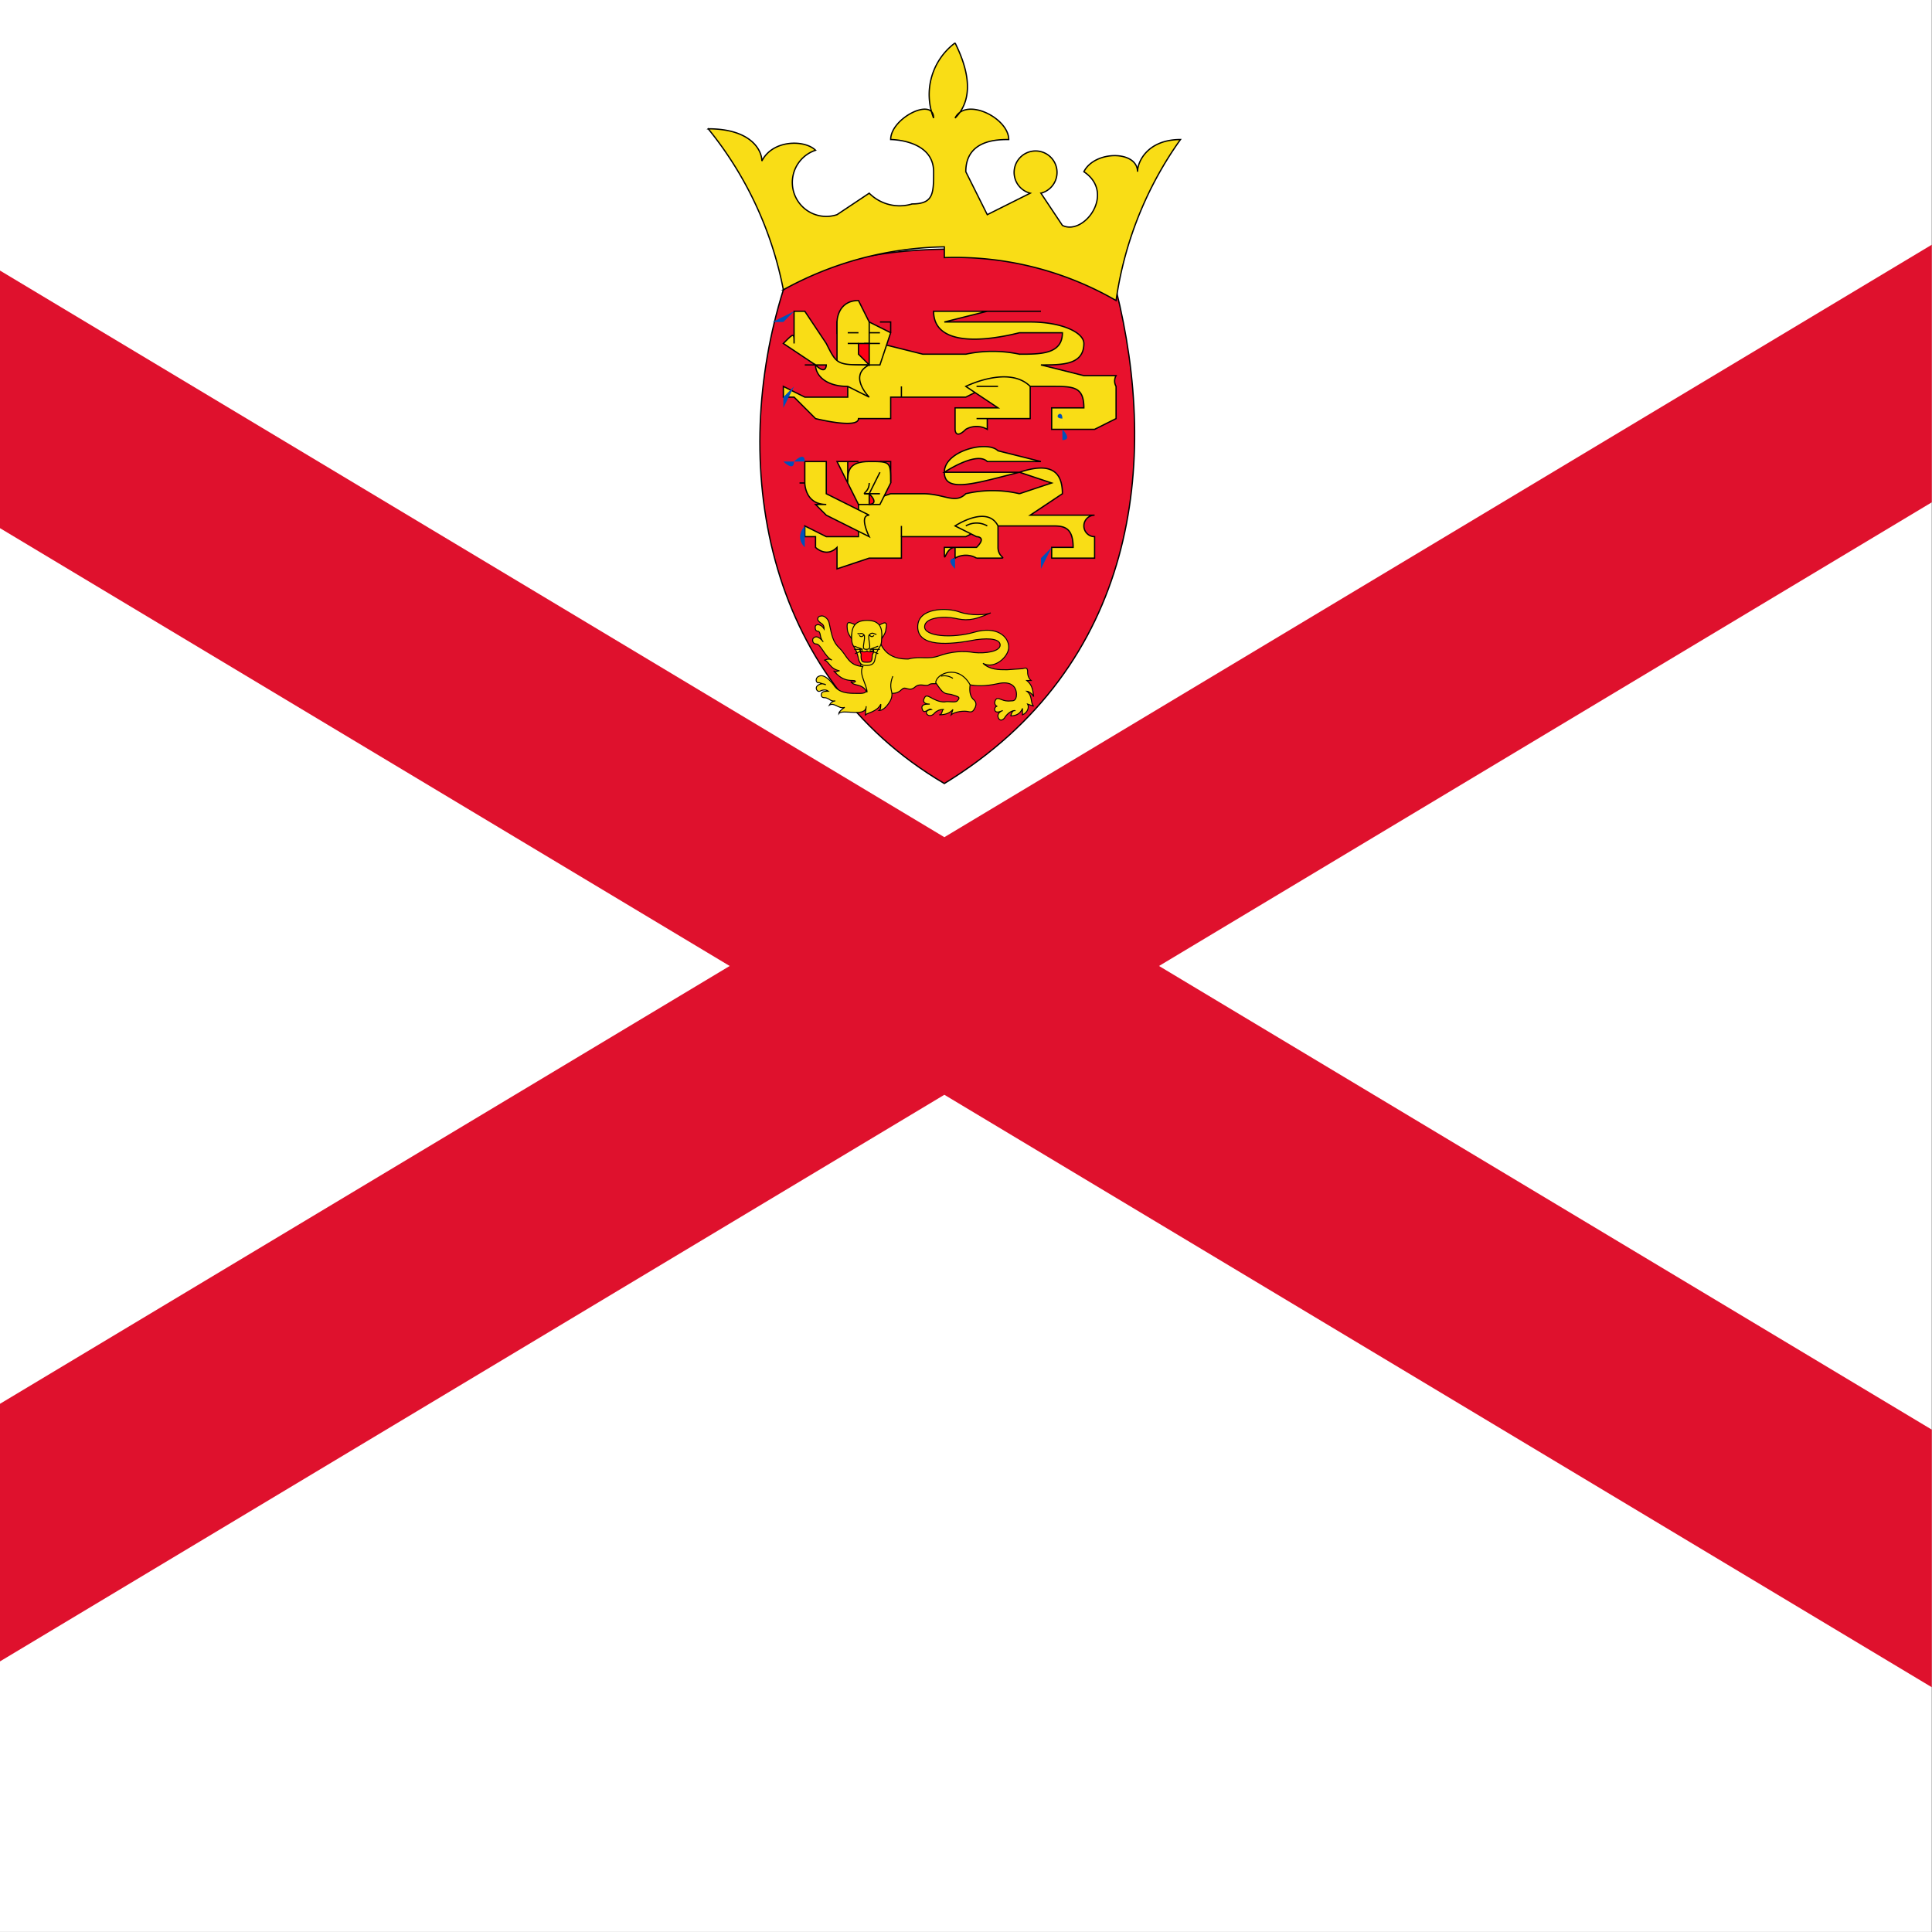
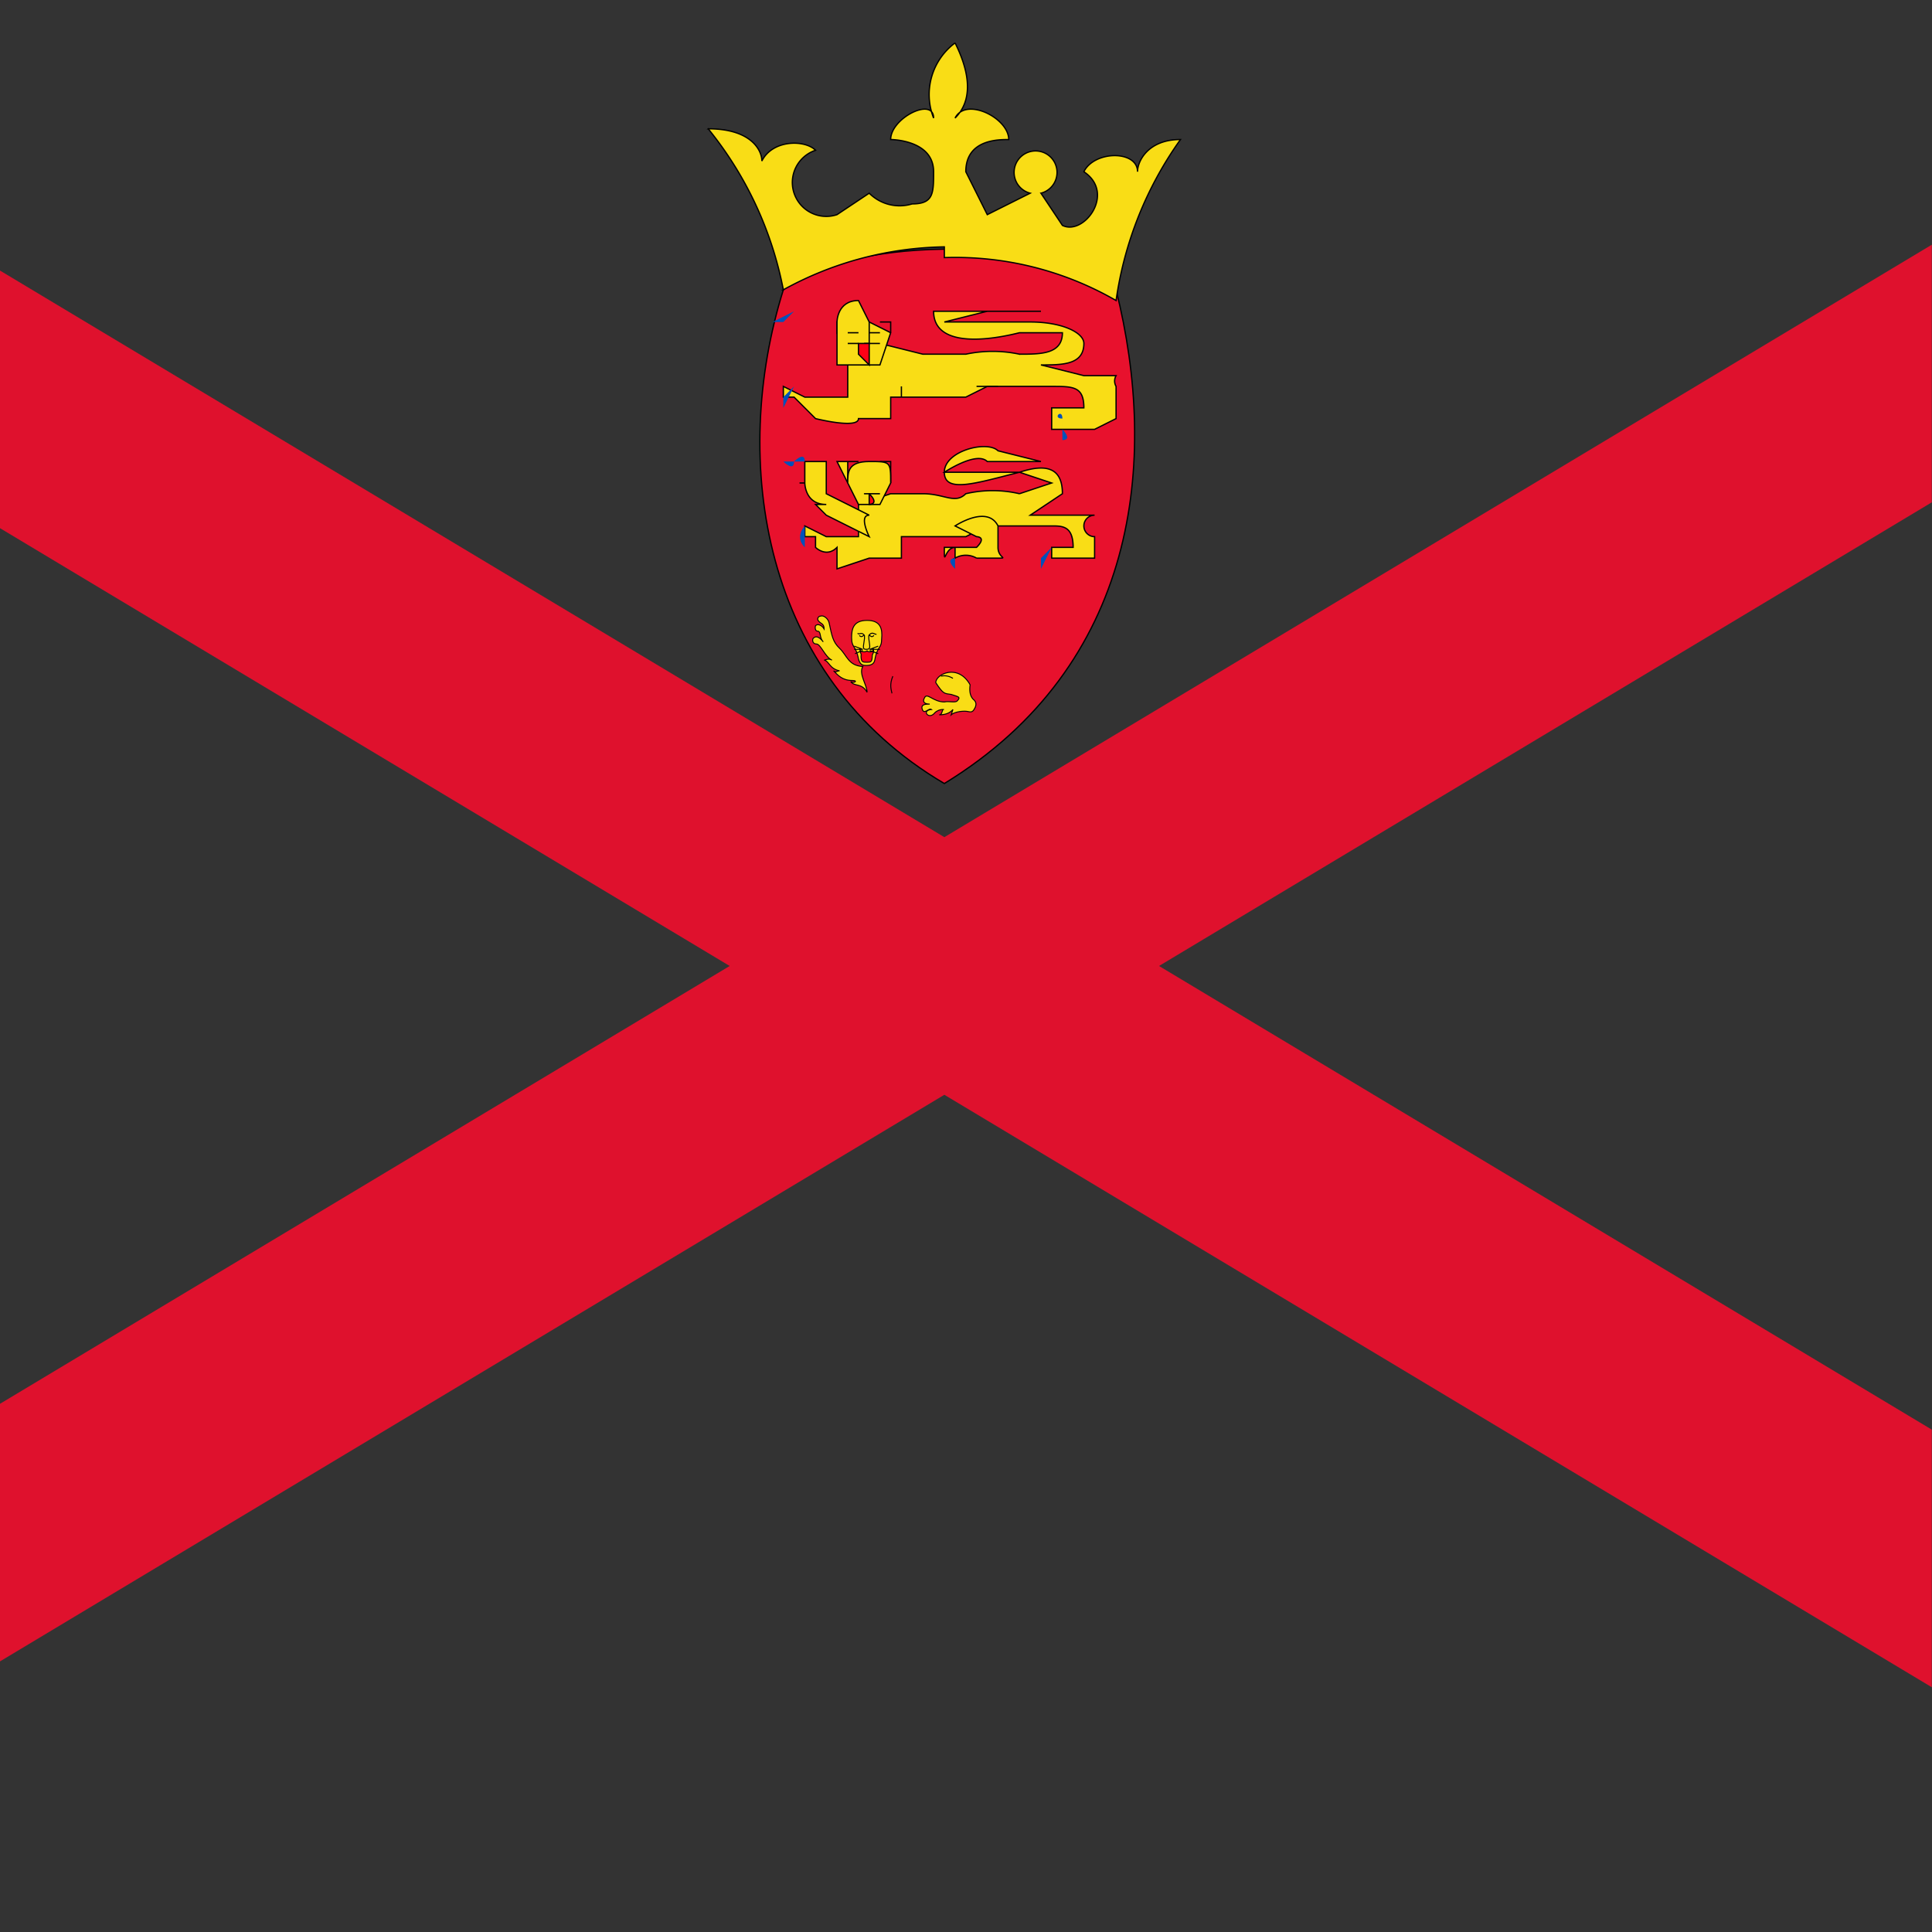
<svg xmlns="http://www.w3.org/2000/svg" viewBox="0 0 512 512">
  <rect x="0" y="0" width="512" height="512" fill="#333333" stroke="none" />
  <defs>
    <clipPath id="A">
      <path fill-opacity=".7" d="M6.2 0h18v18h-18z" />
    </clipPath>
  </defs>
  <g clip-path="url(#A)" transform="matrix(28.444 0 0 28.444 -176.4 0)">
-     <path fill="#fff" d="M0 0h30v18H0z" />
    <path fill="#df112d" fill-rule="evenodd" d="M0 0v1.2L13 9 0 16.8V18h2l13-7.8L28 18h2v-1.2L17 9l13-7.8V0h-2L15 7.8 2 0H0z" />
    <g stroke="#000">
      <g stroke-width=".012">
        <path fill="#e8112d" d="M16.6 2.7c.4 1.6.2 3.5-1.6 4.6-1.7-1-2-3-1.5-4.6.4-.4 2.2-.6 3.1 0z" />
        <g fill="#f9dd16">
          <path d="M15 2.4a3 3 0 0 1 1.6.4 3.4 3.4 0 0 1 .6-1.5c-.3 0-.4.2-.4.3 0-.2-.4-.2-.5 0 .3.2 0 .6-.2.5l-.2-.3a.2.2 0 1 0-.1 0l-.4.2-.2-.4c0-.3.3-.3.4-.3 0-.2-.4-.4-.5-.2.2-.2.1-.5 0-.7a.6.6 0 0 0-.2.7c0-.2-.4 0-.4.2 0 0 .4 0 .4.3 0 .2 0 .3-.2.3a.4.4 0 0 1-.4-.1L14 2a.3.3 0 0 1-.2-.6c-.1-.1-.4-.1-.5.1 0-.1-.1-.3-.5-.3a3.4 3.4 0 0 1 .7 1.5 3.2 3.2 0 0 1 1.5-.4z" />
        </g>
      </g>
      <g fill="#f9dd16" stroke-width=".012">
        <path d="M16.4 4l.2-.1v-.3a.1.1 0 0 1 0-.1h-.3l-.4-.1c.2 0 .4 0 .4-.2 0-.1-.2-.2-.5-.2H15l.4-.1h.5-1c0 .3.4.3.8.2h.4c0 .2-.2.2-.4.2a1.2 1.2 0 0 0-.5 0h-.4l-.4-.1-.3.2v.3h0-.4l-.2-.1v.1h.1l.1.1.1.1s.4.1.4 0h.3v-.2h.7l.2-.1h.6c.2 0 .3 0 .3.2H16V4h.1 0 .2zM14 3h0v.1l.1-.1z" />
        <path d="M14.4 3h.1v.1V3zm-.1 0l.2.1-.1.3H14V3s0-.2.2-.2z" />
-         <path d="M13.8 3.4h-.1.2s0 .1-.1 0c0 .1.1.2.3.2l.2.1s-.2-.2 0-.3c-.3 0-.3 0-.4-.2l-.2-.3h-.1v.3c0-.1 0-.1-.1 0l.3.2zm1.6.5h-.1.5v-.3c-.2-.2-.6 0-.6 0l.3.2h0-.4V4s0 .1.1 0a.2.2 0 0 1 .2 0z" />
      </g>
      <g stroke-width=".012">
        <path fill="none" d="M15.5 3.6h-.2m-.7 0v.1m-.5-.6h.1m.2 0h-.1m0 0v.1c-.1 0 0 0 0 0V3" />
        <path fill="#ff0016" d="M14.3 3.4v-.2h-.1v.1z" />
        <path d="M14.2 3.2h-.1m.1 0h-.1m.1 0h-.1m.2 0h.1m-.1 0h.1m-.1 0h.1" />
      </g>
      <path fill="#0051ba" stroke="none" d="M13.6 2.9h-.1.1zm0 0l-.2.1h.1zm0 .2h-.2.1zm0 .5h-.1 0zm0 0l-.1.2v-.1zm0 .1v.1zm1.5.2H15h.1zm0 0v.2V4zm0-.1H15h.1zm1 .1V4v-.1zm0 0c0-.1-.1 0 0 0v-.1zm0 0v.2c.1 0 0-.1 0-.1zm-1.8-.6v.3-.2z" />
      <g fill="#f9dd16" stroke-width=".012">
        <path d="M16.2 5.2h.2V5a.1.1 0 0 1 0-.2h-.6l.3-.2c0-.2-.1-.3-.4-.2H15s.3-.2.4-.1h.5l-.4-.1c-.1-.1-.5 0-.5.2s.3.1.7 0l.3.1-.3.1a1.1 1.1 0 0 0-.5 0c-.1.1-.2 0-.4 0h-.3l-.3.1V5h0-.3l-.2-.1V5h.1c-.1 0 0 0 0 0v.1s.1.1.2 0v.2l.3-.1h.3V5h.6l.2-.1h.6c.1 0 .2 0 .2.2H16v.1c0 .1 0 .1 0 0h.2zm-2-.9H14l.1.2v-.2zm.2 0h.1v.2-.2z" />
        <path d="M14.3 4.3c.2 0 .2 0 .2.2l-.1.2h-.2l-.1-.2c0-.1 0-.2.2-.2z" />
        <path d="M13.8 4.7l.1.1.2.1.2.1s-.1-.2 0-.2l-.4-.2v-.3h-.2v.2c-.1 0 0 0 0 0s0 .2.2.2zm1.5.5h.2 0c.1 0 0 0 0-.1v-.2c-.1-.2-.4 0-.4 0l.2.1s.1 0 0 .1H15h.1-.1c0 .2 0 0 .1 0v.1a.2.2 0 0 1 .2 0z" />
      </g>
      <g stroke-width=".012">
-         <path fill="none" d="M15.4 4.9a.2.2 0 0 0-.2 0m-.6 0V5m-.2-.6-.1.2c-.1 0 0 0 0-.1" />
        <path fill="#ff0016" d="M14.3 4.7s.1 0 0-.1h0s-.1 0 0 0v.1z" />
        <path d="M14.3 4.6h.1m0 0" />
      </g>
      <path fill="#0051ba" stroke="none" d="M13.7 4.3c0-.1-.1 0-.1 0h0zm0 0h-.2s.1.1.1 0zm0 .2h-.2.1zm0 .4h-.1zm0 0s-.1.1 0 .2V5zm0 .1v.1zm1.3.2zm.1 0s-.1 0 0 .1zm0-.1H15zm.9 0l-.1.2v-.1zm0 0h-.1zm0 .2zm-1.7-.6V5v-.1s0-.1 0 0v-.1z" />
      <g fill="#f9dd16" stroke-width=".009">
-         <path d="M15.656 6.62c-.032 0-.032.05-.04.05.064 0 .096-.03.112-.07v.06c.048-.02.064-.07.048-.1l.056.02c-.032-.03-.008-.1-.064-.14.016 0 .048.02.064.05-.008-.07-.016-.11-.064-.15h.04c-.021-.018-.033-.048-.032-.08 0-.04-.016-.04-.048-.03l-.144.01c-.08 0-.16 0-.224-.06.104.06.24-.06.24-.15 0-.1-.112-.2-.32-.14s-.464.04-.464-.05.184-.1.28-.08.16.03.336-.05c-.04.02-.184.03-.296-.01s-.384-.04-.384.14c0 .19.288.17.544.12.144-.02.224 0 .224.05 0 .06-.136.08-.24.07-.11-.019-.222-.008-.328.03s-.176 0-.288.03c-.056 0-.192 0-.256-.14-.04.04-.16.11-.184.19-.024.06 0 .13.032.2.048.08-.024.07-.08.07-.064 0-.16 0-.208-.08-.048-.06-.104-.11-.152-.07-.024.03 0 .06.016.05l.064.02c-.026-.015-.057-.011-.08.01s0 .06.024.05c.016-.01.056-.02.08 0-.024 0-.056 0-.064.02s0 .04.024.04c.048 0 .056.04.104.03-.023.002-.043.016-.056.04.048-.03.088.04.144.02-.016.01-.056.04-.056.06.032-.05.256.04.256-.07l-.008.08c.024-.02.112-.03.144-.1 0 .02 0 .05-.016.06.024 0 .064-.02.104-.09.016-.03.016-.05.016-.07.04 0 .064-.01.096-.04s.064.03.12-.02c.048-.04.096 0 .128-.02.024-.02.064 0 .096-.02s.08.01.128-.04c.08.04.184.1.416.05.128-.03.176.03.176.1 0 .06-.032.06-.048.06-.08.01-.104-.03-.136-.02-.016.01-.032.05 0 .07-.024.01-.024.04-.008.05s.04 0 .064-.01c-.032.01-.056.04-.04.07.008.02.032.03.056 0 .024-.04.064-.07.096-.07zm-1.488-.8c-.064-.03-.08-.03-.072.04 0 .03.024.07.04.09 0-.03.008-.1.032-.12zm.216.01c.064-.04.088-.04.072.03 0 .03-.024.07-.04.09 0-.03 0-.1-.032-.12z" />
        <path d="M14.28 5.78c.128 0 .144.08.136.17 0 .1-.04.06-.064.2-.008.04-.04.05-.08.05-.024 0-.056 0-.072-.06-.024-.13-.064-.1-.064-.2 0-.08.016-.16.144-.16zm-.328.37c-.032-.02-.056 0-.072 0 .048.01.048.08.144.1-.024 0-.032.02-.056 0 .04.04.08.09.176.09.056 0 .016.03-.016.01.032.05.104.01.152.1 0-.07-.08-.17-.04-.24-.136-.01-.144-.1-.216-.17-.064-.06-.072-.12-.096-.23-.008-.05-.056-.08-.08-.07-.024 0-.04.03-.016.05.016.02.048.02.048.07-.024-.04-.064-.05-.08-.03-.008.02 0 .05.016.05.04 0 .016.06.056.1-.04-.05-.072-.06-.096-.03-.008.02 0 .05.032.05.04 0 .08.12.144.15zm1.04.46c-.016 0-.008.05-.04.05.064 0 .104-.02.128-.05l-.016.05c.032-.03.12-.04.16-.03s.048-.01.064-.04c.016-.04 0-.06-.024-.08-.024-.03-.032-.07-.024-.13-.112-.2-.32-.1-.32-.02.072.11.08.1.144.11.056.02.096.02.056.06-.016.02-.08 0-.12.01-.104 0-.16-.09-.184-.04-.024.04 0 .06.048.06-.032 0-.08 0-.072.04.016.07.064-.01.088.01-.016 0-.048.01-.048.03s.04.05.08 0c.023-.021.051-.031.08-.03z" />
      </g>
      <g stroke-width=".009">
        <path fill="none" d="M15.08 6.32c-.032-.02-.072-.03-.112-.02m-.448 0c-.032.08-.016.12-.008.16m-.32-.56c.016.02.032-.02.064.02-.008-.01-.024.03-.048 0m.16-.01c-.024 0-.04-.03-.072.01.008-.01.024.03.048 0m-.048 0v.03c.008.07.024.1-.024.1-.04 0-.024-.03-.016-.1v-.03" />
        <path fill="#ff0016" d="M14.28 6.17c.032 0 .048 0 .048-.06 0-.02.024-.03.008-.07.016.04-.056.04-.056.02 0 .02-.08.02-.064-.02-.008.04.016.05.008.07 0 .06.016.06.056.06z" />
        <path d="M14.24 6.05l-.08-.03m.08.03h-.08m.08.01l-.072.03m.136-.04l.08-.03m-.08.03h.096m-.096.01l.08.03" />
      </g>
-       <path fill="#0051ba" stroke="none" d="M14 5.5zm0 0v.1zm0 .2zm0 .3zm0 .1zm0 0v.1zm1 .2zm0 0v.1zm0-.1zm.7 0v.2-.1zm0 0zm0 .1v.1zM14.6 6v.2V6z" />
    </g>
  </g>
</svg>